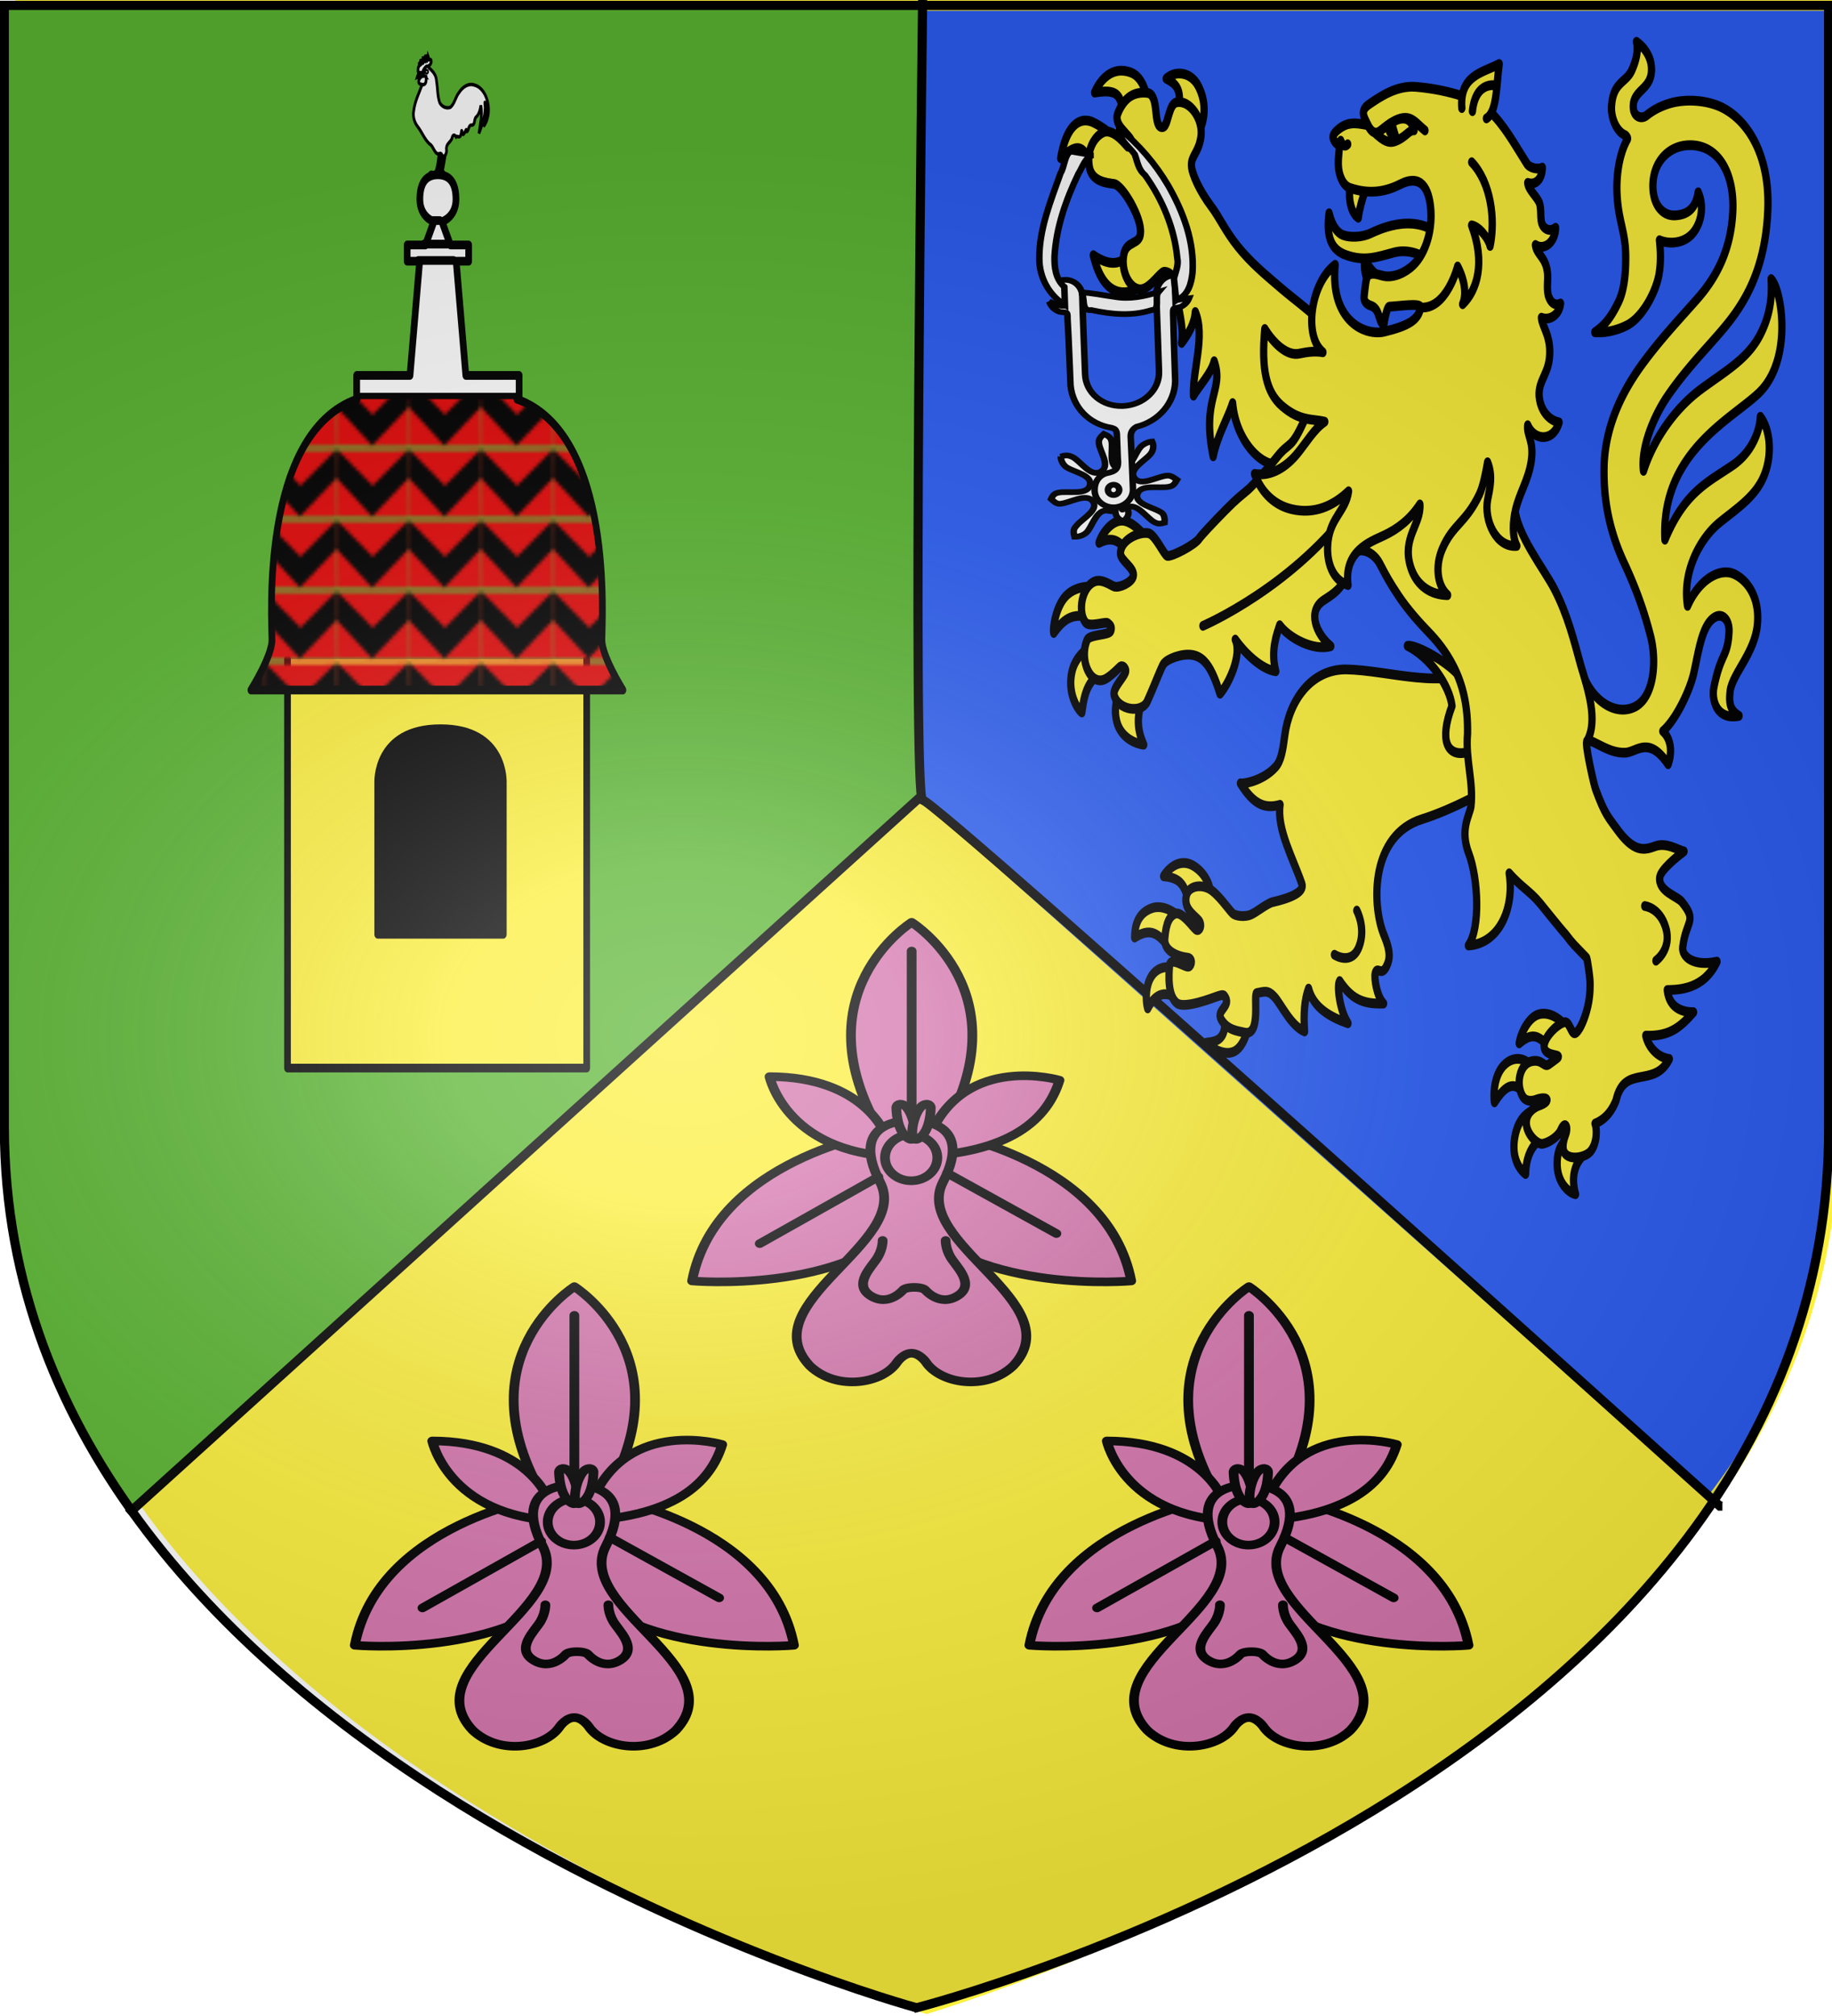
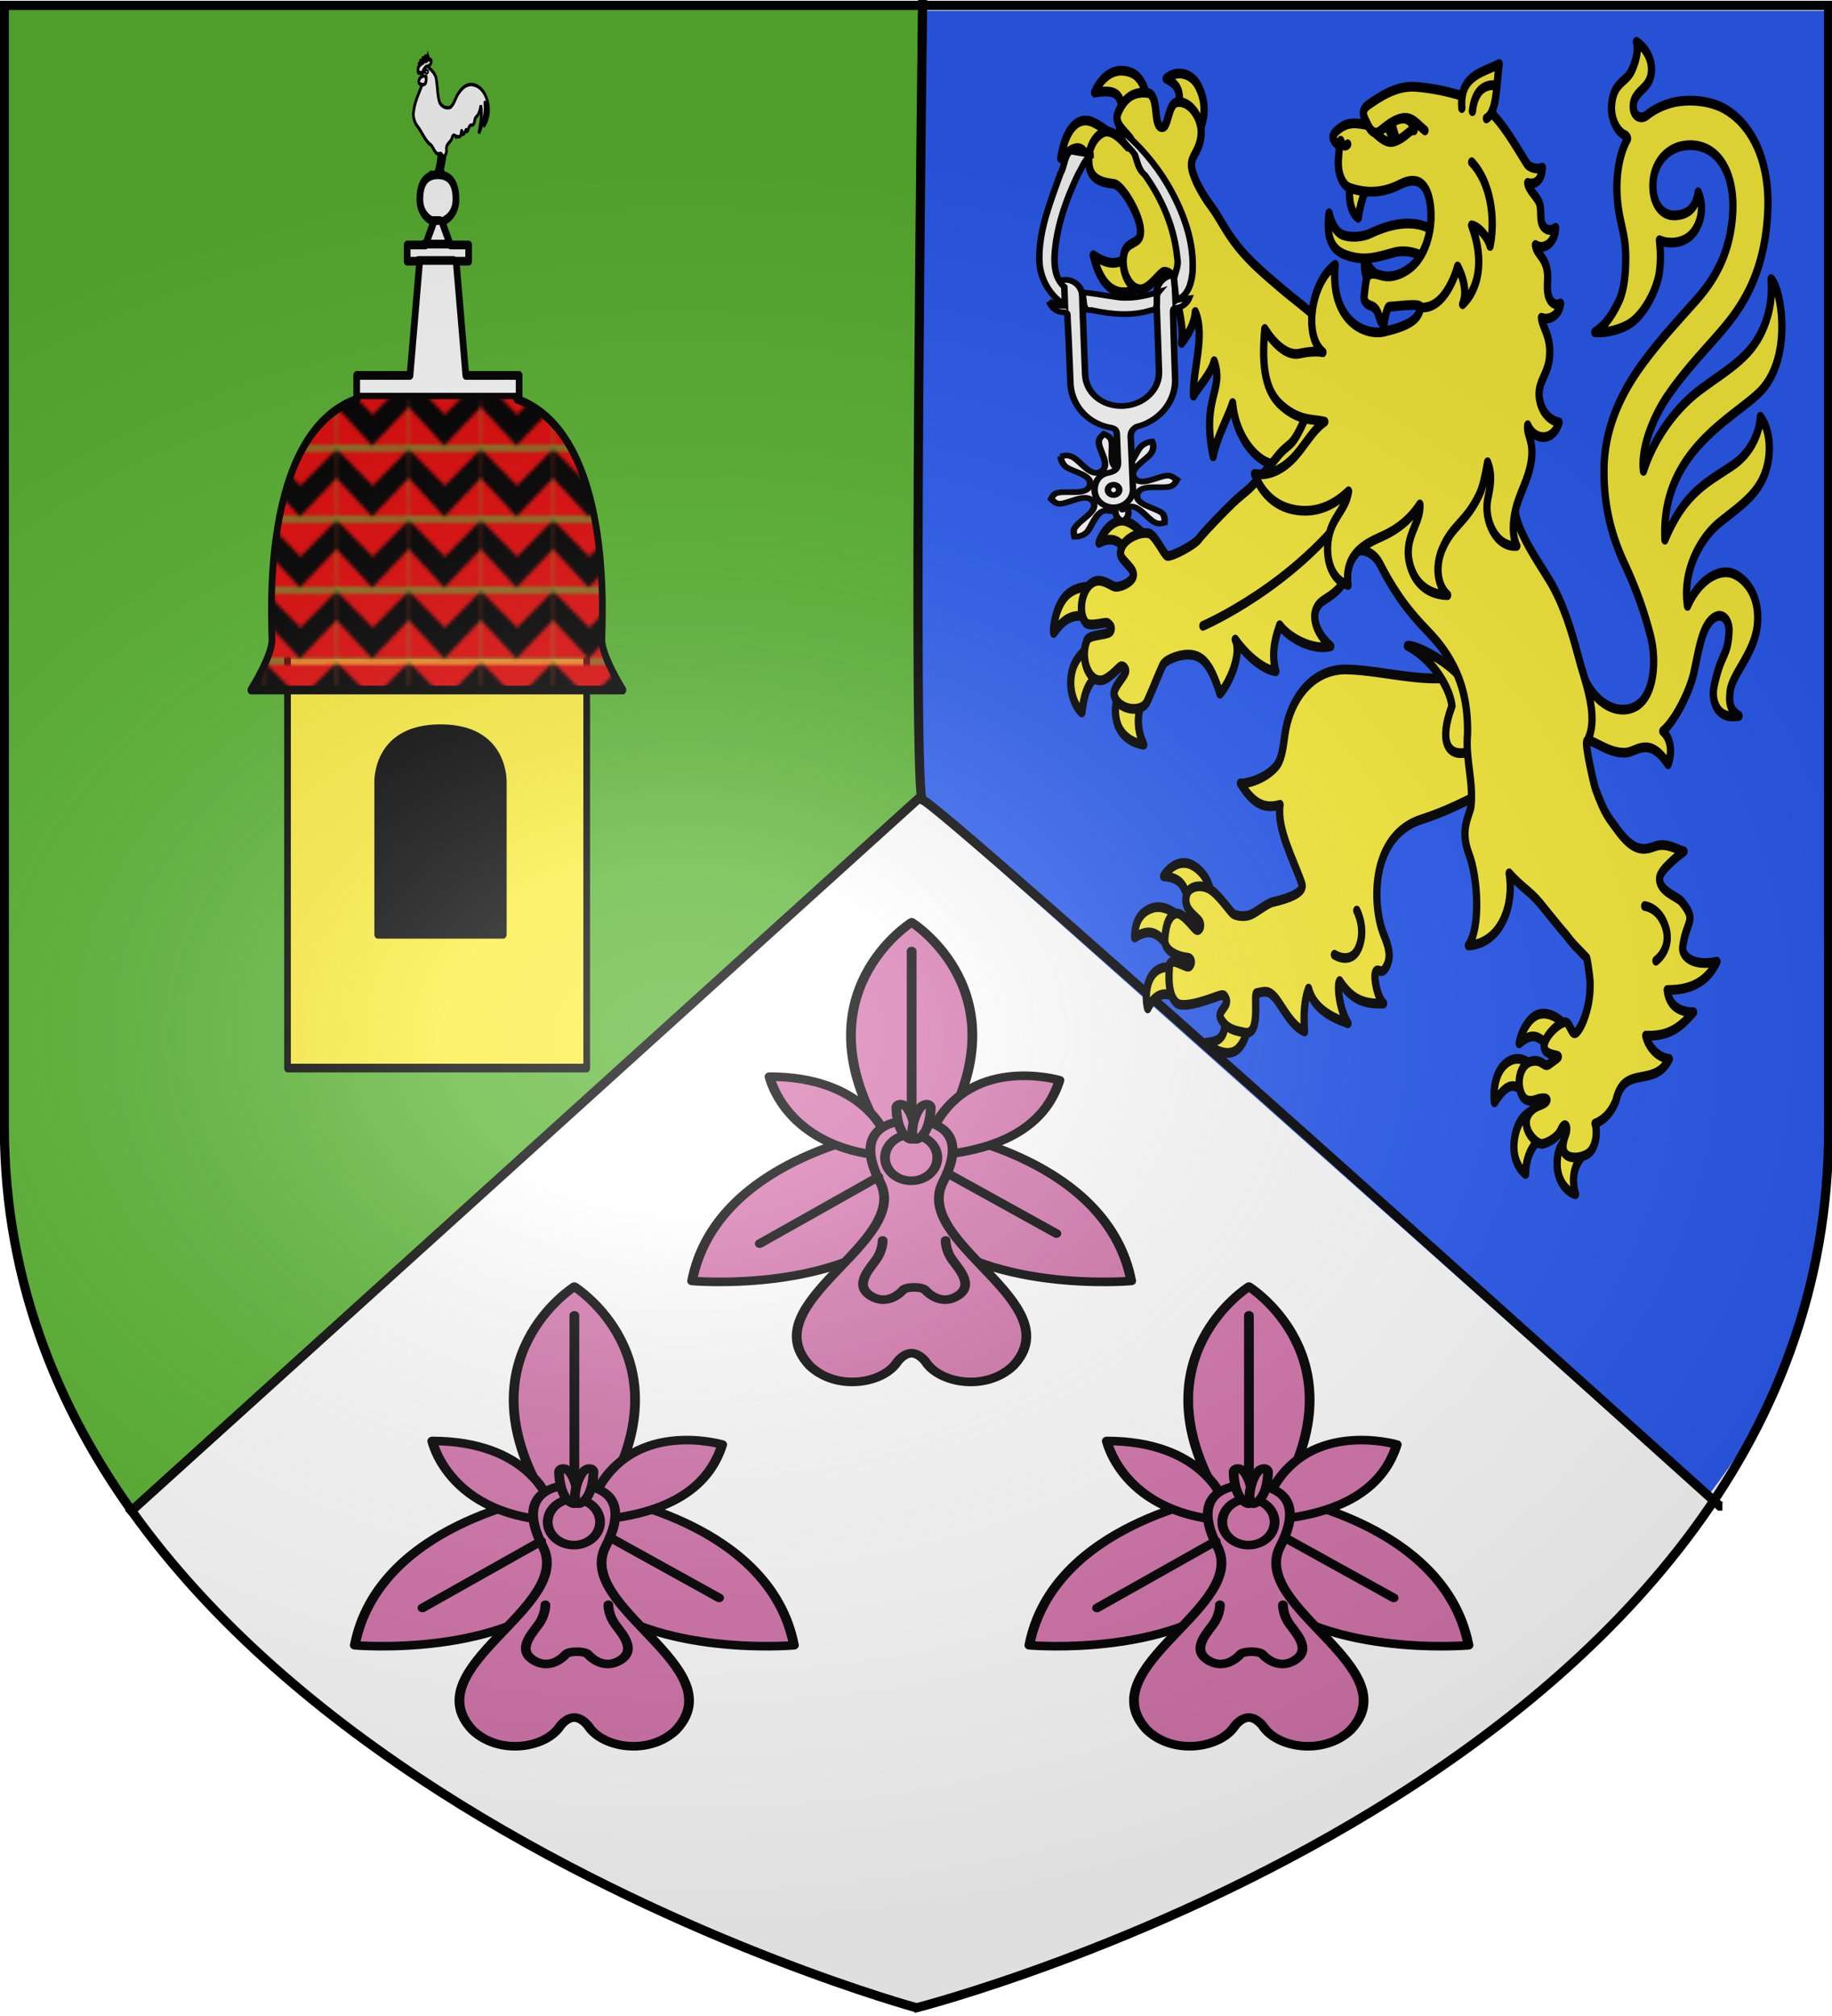
<svg xmlns="http://www.w3.org/2000/svg" xmlns:xlink="http://www.w3.org/1999/xlink" width="600" height="660" viewBox="-300 -300 600 660">
  <defs>
    <g id="c">
      <path id="b" d="M0 0v1h.5z" transform="rotate(18 3.157 -.5)" />
      <use xlink:href="#b" width="810" height="540" transform="scale(-1 1)" />
    </g>
    <g id="d">
      <use xlink:href="#c" width="810" height="540" transform="rotate(72)" />
      <use xlink:href="#c" width="810" height="540" transform="rotate(144)" />
    </g>
    <g id="f">
      <path id="e" d="M0 0v1h.5z" transform="rotate(18 3.157 -.5)" />
      <use xlink:href="#e" width="810" height="540" transform="scale(-1 1)" />
    </g>
    <g id="g">
      <use xlink:href="#f" width="810" height="540" transform="rotate(72)" />
      <use xlink:href="#f" width="810" height="540" transform="rotate(144)" />
    </g>
    <g id="i">
      <path id="h" d="M0 0v1h.5z" transform="rotate(18 3.157 -.5)" />
      <use xlink:href="#h" width="810" height="540" transform="scale(-1 1)" />
    </g>
    <g id="j">
      <use xlink:href="#i" width="810" height="540" transform="rotate(72)" />
      <use xlink:href="#i" width="810" height="540" transform="rotate(144)" />
    </g>
    <g id="l">
      <path id="k" d="M0 0v1h.5z" transform="rotate(18 3.157 -.5)" />
      <use xlink:href="#k" width="810" height="540" transform="scale(-1 1)" />
    </g>
    <g id="m">
      <use xlink:href="#l" width="810" height="540" transform="rotate(72)" />
      <use xlink:href="#l" width="810" height="540" transform="rotate(144)" />
    </g>
    <g id="o">
      <path id="n" d="M0 0v1h.5z" transform="rotate(18 3.157 -.5)" />
      <use xlink:href="#n" width="810" height="540" transform="scale(-1 1)" />
    </g>
    <g id="p">
      <use xlink:href="#o" width="810" height="540" transform="rotate(72)" />
      <use xlink:href="#o" width="810" height="540" transform="rotate(144)" />
    </g>
    <g id="r">
      <path id="q" d="M0 0v1h.5z" transform="rotate(18 3.157 -.5)" />
      <use xlink:href="#q" width="810" height="540" transform="scale(-1 1)" />
    </g>
    <g id="s">
      <use xlink:href="#r" width="810" height="540" transform="rotate(72)" />
      <use xlink:href="#r" width="810" height="540" transform="rotate(144)" />
    </g>
    <g id="v">
      <path id="u" d="M0 0v1h.5z" transform="rotate(18 3.157 -.5)" />
      <use xlink:href="#u" width="810" height="540" transform="scale(-1 1)" />
    </g>
    <g id="w">
      <use xlink:href="#v" width="810" height="540" transform="rotate(72)" />
      <use xlink:href="#v" width="810" height="540" transform="rotate(144)" />
    </g>
    <g id="y">
      <path id="x" d="M0 0v1h.5z" transform="rotate(18 3.157 -.5)" />
      <use xlink:href="#x" width="810" height="540" transform="scale(-1 1)" />
    </g>
    <g id="z">
      <use xlink:href="#y" width="810" height="540" transform="rotate(72)" />
      <use xlink:href="#y" width="810" height="540" transform="rotate(144)" />
    </g>
    <pattern xlink:href="#a" id="C" patternTransform="matrix(1 0 0 1.035 102.481 -464.814)" />
    <pattern id="a" width="25.796" height="18.13" patternTransform="translate(102.481 -470.664)" patternUnits="userSpaceOnUse">
      <path d="M0 0h25.796v18.13H0z" style="fill:none;stroke:none" />
      <g style="stroke-width:3.772">
        <path d="m-322.432-802.783 84.348-.214.709 77.49-85.271-.251z" style="fill:#e20909;stroke-width:11.317" transform="matrix(.302 0 0 .232 97.554 186.788)" />
        <path d="m-237.552-803.496-42.44 41.428-42.44-41.428-.277 32.901 42 44.107 43.286-44.107z" style="color:#000;fill:#000;stroke-width:3.772;-inkscape-stroke:none" transform="matrix(.302 0 0 .232 97.554 186.788)" />
      </g>
    </pattern>
    <radialGradient xlink:href="#A" id="D" cx="221.445" cy="226.331" r="300" fx="221.445" fy="226.331" gradientTransform="matrix(1.354 0 0 .977 -376.668 -182.207)" gradientUnits="userSpaceOnUse" />
    <linearGradient id="A">
      <stop offset="0" style="stop-color:white;stop-opacity:.314" />
      <stop offset=".19" style="stop-color:white;stop-opacity:.251" />
      <stop offset=".6" style="stop-color:#6b6b6b;stop-opacity:.125" />
      <stop offset="1" style="stop-color:black;stop-opacity:.125" />
    </linearGradient>
  </defs>
  <g style="display:inline">
-     <path d="M3.467 359.354S-296.478 270.513-294.98 69.741v-369.922h596.891V69.74C304.953 270.944 3.467 359.354 3.467 359.354" style="display:inline;fill:#fcef3c;stroke:none;stroke-width:3.006;stroke-linecap:butt;stroke-linejoin:miter;stroke-miterlimit:4;stroke-dasharray:none;stroke-opacity:1" />
    <path d="M-256.433 192.99c-27.899-36.527-41.009-72.421-40.634-122.564V-299.13H1.272v260.506z" style="display:inline;fill:#5ab532;stroke:none;stroke-width:3.003;stroke-linecap:butt;stroke-linejoin:miter;stroke-miterlimit:4;stroke-dasharray:none;stroke-opacity:1" />
    <path d="M258.787 190.523c27.899-36.144 41.009-71.664 40.634-121.284v-365.697H1.083v257.787z" style="display:inline;fill:#2b5df2;stroke:none;stroke-width:2.988;stroke-linecap:butt;stroke-linejoin:miter;stroke-miterlimit:4;stroke-dasharray:none;stroke-opacity:1" />
    <path d="M2.168-300s-3.424 262.792 0 261.936 261.08 231.12 261.08 231.12h.856M-258.056 195.624 2.168-39.776" style="fill:none;stroke:#000;stroke-width:3;stroke-linecap:butt;stroke-linejoin:miter;stroke-miterlimit:4;stroke-dasharray:none;stroke-opacity:1" />
  </g>
  <g style="display:inline">
    <g fill="#fff" stroke="#000" stroke-linecap="round" stroke-linejoin="round" stroke-width="3.183" style="fill:#fcef3c;stroke-width:4.846;stroke-miterlimit:4;stroke-dasharray:none">
      <g fill="#fff" fill-rule="evenodd" style="fill:#fcef3c;stroke-width:4.846;stroke-miterlimit:4;stroke-dasharray:none">
        <path d="M46.888 258.055c-7.078.065-13.599 6.952-15.11 11.055 7.646-3.036 12.88-1.623 17.317 3.024l11.34-7.975s-6.04-5.277-12.124-6.036c-.475-.06-.951-.072-1.423-.068M25.6 290.817c-3.85.02-9.909.666-14.835 3.937C3.044 299.88.887 311.525 1.64 313.86c7.605-7.9 13.356-10.241 27.452-7.281l.325-15.57s-1.506-.205-3.817-.193m3.564 28.428s-12.373 3.953-15.372 13.77c-3.198 10.47 3.476 18.717 6.552 20.34 1.365-7.325 2.979-17.823 17.36-20.715zm18.091 19.982c-2.203 4.269-6.229 10.671-3.762 18.335 3.005 9.334 14.73 11.559 18.037 11.786-5.71-9.74-3.892-16.534.713-25.957zm280.884 163.746a15.6 15.6 0 0 0-3.18.244c-7.882 1.455-12.93 10.757-13.48 14.529 7.62-4.893 12.736-5.262 20.875 3.145 2.597-3.054 6.468-7.252 10.36-11.498-1.026-1.284-7.242-6.266-14.575-6.42m-17.048 22.471c-2.325-.113-4.979.34-7.655 1.784-9.978 5.386-8.907 18.203-8.398 19.806 8.852-10.468 14.745-10.386 22.302-2.066l1.514-16.512c-.882-1.093-3.886-2.823-7.763-3.012m10.44 25.491s-10.01 1.214-12.929 13.182c-2.914 11.955 5.023 17.39 7.116 18.51.317-9.19 4.884-16.844 15.833-19.264zm22.358 13.806c-2.403 1.735-7.358 4.31-7.133 13.262.242 9.628 8.592 14.262 12.232 14.653-3.36-9.012-.091-15.69 5.806-19.773zM88.099 428.099c-7.418.029-12.699 5.551-13.315 6.63 13.628.892 14.275 6.256 17.936 15.8 5.196-3.776 9.782-7.012 12.786-8.749.263-2.202-3.022-8.701-10.74-12.187-2.36-1.066-4.59-1.503-6.667-1.494m-16.613 21.964c-1.514-.029-3.057.118-4.612.532-11.38 3.032-11.214 11.699-11.377 14.582 12.6-6.127 17.23 0 24.528 6.054l6.129-15.846c-2.25-1.57-8.106-5.197-14.668-5.322m15.725 31.597s-9.972-4.101-17.26.054c-7.858 4.48-7.252 15.023-5.761 18.644 6.678-9.775 15.414-7.895 21.938-3.301zm27.964 20.279c2.052 12.811-3.03 14.862-11.883 15.41 3.004 2.757 13.064 7.347 19.726 3.83 7.318-3.865 9.182-15.335 8.455-15.626zM46.778 34.514c-10.48-.063-16.358 7.964-17.924 10.888 18.685-2.355 16.931 3.076 20.08 14.234l16.321-6.36c-1.317-5.857-3.645-15.368-12.185-17.827-2.26-.65-4.351-.923-6.292-.935m39.25 1.435c-3.52-.157-6.993.766-9.52 2.515 7.23 2.786 11.176 5.986 7.227 17.961l13.59 9.538c3.551-4.084 7.41-13.527.718-23.527-2.864-4.28-7.49-6.284-12.015-6.487M23.584 59.294c-6.25-.345-13.847 3.492-17.31 18.708 16.592-11.887 16.36-.032 24.316 8.09l11.473-18.466s-6.14-4.59-14.418-7.518a14.7 14.7 0 0 0-4.06-.814m32.307 61.502c-7.094 10.859-16.207 11.336-27.922 5.358 7.015 22.305 24.173 22.505 40.026 10.523zM382.331 373.3c7.442-.313 15.484-8.55 28.26 5.766 2.658-5.36 2.391-12.272-3.506-16.42 8.678-5.633 17.994-20.177 20.61-28.905 3.41-11.373 5.568-24.666 14.59-27.956 4.787-1.746 9.269 1.694 8.857 7.579-.895 12.774-5.323 10.026-10.015 27.27-1.762 6.475 1.716 16.632 16.694 14.39-6.34-2.925-6.675-6.79-5.99-11.897 1.187-8.867 16.617-19.251 18.23-33.818 1.899-17.133-12.1-24.843-19.046-25.505-9.301-.887-20.634 4.969-27.483 16.59-3.62-16.923 8.22-33.383 21.055-41.255 10.756-6.596 22.971-12.37 28.957-21.871 6.748-10.714 5.39-24.195-1.533-30.836-.353 6.408-4.84 17.17-18.278 24.061-16.312 8.365-32.082 13.165-45.254 37.003-2.764-42.649 42.968-59.271 61.969-72.475 23.582-16.388 15.88-52.096 8.722-56.971.414 5.98.662 15.342-6.463 26.414-8.242 12.808-22.652 18.614-40.04 28.182-17.292 9.515-31.648 24.716-38.456 40.667-1.877-10.766 6.095-26.36 16.136-37.28 10.4-11.312 22.825-21.228 29.89-27.218 14.075-11.931 34.578-28.447 36.706-64.66 1.501-25.47-11.172-43.305-28.939-50.749-10.42-4.366-25.695-5.02-36.214-2.66-5.277 1.183-10.538 3.003-15.478 5.973-3.479 2.09-9.48.804-8.876-5.267.711-7.154 10.925-7.681 12.013-16.065.898-6.916-4.36-12.476-9.922-15.227 1.392 4.237-.118 9.152-3.037 14.055-3.804 6.39-12.42 5.71-13.542 17.8-.556 6.048 3.478 12.866 9.2 14.558.679.415 1.817 1.33 1.333 1.993-6.316 8.668-7.458 20.135-6.818 28.087 1.068 13.28 5.66 17.962 5.72 30.26.019 3.833.013 14.887-4.598 22.174-5.685 8.982-10.55 12.54-15.968 15.37 7.643.48 15.814-1.293 21.532-3.512 10.571-4.102 19.542-17.162 21.326-25.82 1.187-5.765.92-11.154.162-16.404 5.175 1.75 14.186 2 20.49-2.176 6.472-4.288 10.056-13.553 5.296-21.632-1.644 8.188-7.116 11.158-15.33 11.484-7.818.31-14.066-4.572-14.748-13.062-1.006-12.513 9.632-21.63 24.255-21.804 19.372-.23 29.896 13.996 28.868 32.61-1.03 18.657-10.27 32.39-23.334 43.496-11.224 9.54-23.034 18.809-34.715 30.403-9.11 9.043-27.055 28.213-27.657 53.63-.446 18.835 5.032 34.066 13.603 47.789s13.649 25.155 17.305 35.796c4.395 12.79 2.336 30.244-10.051 35.14-12.83 5.07-30.249-2.613-36.431-19.352-2.2 12.232-5.199 37.534 7.187 36.586 7.5 2.583 14.255 6.03 22.756 5.672" style="fill:#fcef3c;stroke-width:4.846;stroke-miterlimit:4;stroke-dasharray:none" transform="matrix(.492 0 0 .659 44.309 -299.601)" />
        <path d="M196.103 331.946c-23.283-.01-37.716 15.536-40.7 32.882-1.28 7.444-2.49 12.539-5.97 15.47-8.537 7.187-22.259 8.708-23.537 8.229 8.199 9.77 15.452 13.04 26.388 10.668-2.278 12.027 8.787 26.947 14.502 39.262 1.93 4.158-7.766 7.089-19.418 9.089-3.792.65-11.23 5.321-14.874 6.337-3.774 1.052-9.474.685-11.663-.668-2.262-1.398-10.425-10.6-16.626-12.637-5.77-1.896-12.994-.81-14.336 3.891-2.138 7.5 7.833 10.5 9.162 13.151 1.286 2.564-.925 4.616-2.794 3.54-2.218-1.276-9.369-9.22-13.788-7.817-3.33 1.057-6.071 4.044-6.91 12.317-.71 7.013 10.763 9.154 15.102 9.486 3.532.27 3.072 3.767.944 4.431-2.29.715-12.296-5.279-12.865-.527s-1.313 15.107 4.964 18.742c4.936 2.858 23.49-2.569 25.616-3.104 2.53-.638 5.001-1.381 5.824-.62 5.597 5.175-5.853 7.023-1.976 11.828 4.12 5.107 10.075 5.577 15.566 6.481 11.284 1.86 5.56-19.523 8.055-19.654 5.384-.748 7.493-1.571 11.833 1.932s10.861 14.336 20 17.16c-.797-8.282-.141-15.731 2.657-21.297 3.175 9.505 14.617 14.216 26.237 17.245-5.816-6.797-7.405-19.13-5.544-21.012 7.639 8.509 14.82 11.606 29.25 11.193-4.296-3.19-6.492-12.498-5.543-15.116 1.455-4.017 4.603 2.978 8.472-5.183 2.439-5.144-1.496-11.345-3.127-14.55-7.478-14.703-8.609-48.746 25.932-56.785 18.786-4.372 47.174-15.288 49.631-18.378 19.585-24.63 1.505-45.442-8.6-57.384-25.563 12.2-62.48 1.808-91.864 1.398M83.904 147.11c.545 6.226 4.57 15.216 2.84 22.667 4.486-4.241 8.605-9.602 9.114-15.384 6.781 11.934-1.857 28.584-1.2 41.575 3.468-4.504 11.874-11.138 13.765-17.133 6.82 14.756-8.732 18.096-.653 47.27 2.81-10.534 9.948-19.245 12.95-26.467 2.303 20.05 21.567 33.29 32.422 29.968 24.89 32.457 54.863 19.82 53.416-15.485 0 0-23.528-52.048-29.613-56.539-6.607-4.876-15.012-9.279-24.598-15.397-10.819-6.906-19.698-12.45-28.088-20.212-8.39-7.761-12.429-14.725-17.924-20.174-7.736-7.673-12.874-16.193-13.038-20.15-.202-4.84 4.487-6.138 6.226-13.826 2.069-9.147-7.332-18.958-16.076-17.598-4.985.775-5.52 10.05-8.21 11.917-.635.44-1.395.593-2.37.308-5.112-1.495-.905-16.353-9.165-16.94-8.26-.588-14.843 1.925-19.307 10.025-3.589 6.512 8.85 10.954 9.318 14.78.105.857-1.698 2.1-2.571 2.079-.576-.014-9.467-9.6-16.424-7.281-5.42 1.807-11.3 8.162-9.446 16.976 1.603 7.621 11.693 8.165 16.537 8.683 5.745.614 18.588 17.01 17.551 24.397-.317 5.955-9.166 3.612-11.027 10.44-2.387 8.755 4.462 18.567 12.167 17.401 5.766-.872 11.957-8.378 14.579-8.623 6.355-.036 8.22 5.81 8.825 12.723" style="fill:#fcef3c;stroke-width:4.846;stroke-miterlimit:4;stroke-dasharray:none" transform="matrix(.492 0 0 .659 44.309 -299.601)" />
        <path d="M237.044 320.237c15.17 5.7 28.04 19.75 29.703 29.85-8.741 17.425-2.974 25.216 9.52 23.13 10.195-1.695 10.212-9.836 7.526-19.229-2.396-8.38-6.042-14.04-13.804-20.033-10.136-7.826-28.588-14.485-32.945-13.718" style="fill:#fcef3c;stroke-width:4.846;stroke-miterlimit:4;stroke-dasharray:none" transform="matrix(.492 0 0 .659 44.309 -299.601)" />
        <path d="M375.922 546.089c5.58-18.318 25.271-5.711 35.488-20.634-6.208-.403-13.619-4.9-15.697-11.57 16.194.485 23.507-4.59 31.83-11.659-6.52.039-16.144-1.588-17.51-11.004 7.798-.154 24.129-.222 33.104-14.12-15.834 2.643-23.538-2.616-22.809-7.163 2.157-13.442 10.013-12.719-.644-22.555-2.995-2.763-15.713-5.23-14.677-12.073.55-3.63 11.063-10.13 16.184-12.959-3.28-.36-11.593-4.683-19.184-2.562-7.59 2.12-14.357 3.064-25.693-8.743-5.212-5.452-7.78-6.892-14.027-19.677-1.256-2.57-7.769-24.285-5.592-23.888 7.418-10.166.504-25.852-4.219-37.517-4.6-12.443-8.67-25.015-17.657-38.043-6.903-10.007-25.298-27.111-26.286-40.506-1.291-17.362-1.62-35.897-.546-44.927 2.94-24.745 3.977-29.446-19.459-37.412-13.854-4.71-61.978-17.066-84.759 8.136-11.64 12.877-24.168 12.014-34.292 29.21s-10.353 11.724-19.122 19.929-16.707 14.572-19.218 16.2c-5.023 3.255-6.792 3.905-15.243 10.326-8.451 6.42-15.999 12.42-17.408 13.996-2.817 3.15-17.899 9.072-21.26 8.688-2.074-.237-7.977-10.423-12.405-11.247-5.55-1.033-18.62 2.881-18.775 9.934-.082 3.778 10.074 7.365 8.468 11.601-1.094 2.883-9.095 5.737-12.644 4.92-2.028-.466-7.881-3.868-12.687-2.578-8.98 2.412-11.717 15.377-6.396 20.43 2.705 2.568 13.235-.584 14.817.336 1.792 1.043 2.94 1.863 1.979 3.89-1.043 2.199-14.078 1.612-15.722 4.475-5.598 9.751 2.37 23.655 12.56 19.224 3.424-1.489 6.698-3.987 8.99-5.653 2.033-1.478 3.927.377 4.132 1.493.468 2.539-8.933 8.477-7.676 12.329 2.42 7.408 18.165 9.34 21.994 3.156 2.972-4.8 9.018-16.182 10.155-17.728.568-.772 1.451-2.503 8.496-4.388 17.577-4.23 23.447 3.423 29.831 18.287 5.722-4.834 14.75-19.112 10.134-26.93 6.532 6.91 17.523 14.78 26.97 15.77-3.804-10.48 1.098-19.305 2.608-22.895 6.037 6.26 22.337 12.927 34.007 10.435-10.038-6.285-15.766-17.636-4.527-22.934s14.103-8.351 16.684-18.306c2.58-9.954 15.505-6.837 20.41.193s6.87 9.629 12.56 16.033c6.123 6.89 14.358 13.669 19.744 17.836 6.085 4.709 11.748 9.867 16.861 17.312 6.55 9.537 9.636 20.33 9.294 33.453-1.494 12.645 4.15 23.826 2.258 36.145-1.135 4.678-7.466 11.45-1.348 23.441 6.118 11.992 7.835 36.76-.37 45.53 21.615-1.08 30.63-19.66 27.177-35.895 8.249 7.008 13.866 8.875 20.558 14.897 2.536 2.281 14.023 13.07 16.895 15.327 5.855 5.72 5.063 4.72 14.1 11.784.647 1.278 2.292 10.003 2.285 12.252-.002.65.356 5.85-1.49 11.82-1.632 5.28-4.657 11.193-7.759 13.108-3.193 1.97-4.086-5.846-7.76-5.216-4.862.833-14.758 8.121-13.438 12.81 1.284 4.562 12.62 2.841 8.445 5.151l-5.338 2.953c-3.282 1.816-4.358-2.616-11.303-1.545-8.534 1.315-10.823 11.85-6.16 17.555 3.067 3.754 9.627 1.383 9.627 1.383 7.288-1.682 9.789.936.595 3.321 0 0-8.872 2.485-7.764 9.52.755 4.799 7.398 9.867 11.014 9.256 4.8-.812 10.175-3.852 11.738-6.584 2.934-5.125 5.36-2.045 3.296 2.034-1.173 2.318-3.193 7.268.107 9.776 4.023 3.057 13.677 1.311 16.689-1.602 4.61-4.462 3.946-11.596 2.818-13.636 7.645-2.36 11.705-7.119 13.962-11.506" style="fill:#fcef3c;stroke-width:4.846;stroke-miterlimit:4;stroke-dasharray:none" transform="matrix(.492 0 0 .659 44.309 -299.601)" />
      </g>
      <path fill="none" d="M100.929 310.308s61.88-19.787 101.216-61.479M395.04 449.498s10.044.704 14.03 10.895c4.158 10.625-6.588 16.285-6.588 16.285m-199.133-24.933s6.276 8.75 1.512 17.968c-4.968 9.612-16.378 3.97-16.378 3.97" style="fill:#fcef3c;stroke-width:4.846;stroke-miterlimit:4;stroke-dasharray:none" transform="matrix(.492 0 0 .659 44.309 -299.601)" />
      <g fill="#fff" fill-rule="evenodd" style="fill:#fcef3c;stroke-width:4.846;stroke-miterlimit:4;stroke-dasharray:none">
        <path d="M273.66 136.906c-8.25-2.07-16.208-4.053-22.756-8.231-6.099-3.892-15.296-5.364-22.744-3.856-11.98 2.426-19.722 4.497-31.895 1.303-10.251-2.69-13.308-9.414-11.365-20.786 2.137 6.624 5.754 9.822 9.21 10.82 4.448 1.282 12.387 1.294 18.594-.91 32.133-11.41 53.155-1.798 60.955 21.66" style="fill:#fcef3c;stroke-width:4.846;stroke-miterlimit:4;stroke-dasharray:none" transform="matrix(.492 0 0 .659 44.309 -299.601)" />
        <path d="M199.118 91.339c-1.319 3.182-1.1 13.083 5.221 16.23 1.002-5.622 3.734-12.134 5.763-15.455zm9.597 36.752c-.803 3.456.182 7.853 1.768 10.547l7.609-1.748c-3.878-2.126-7.325-5.275-9.377-8.8" style="fill:#fcef3c;stroke-width:4.846;stroke-miterlimit:4;stroke-dasharray:none" transform="matrix(.492 0 0 .659 44.309 -299.601)" />
        <path d="M309.888 270.586c-3.195-4.782-2.704-11.997-.842-17.947 2.54-8.112 8.446-14.733 10.357-23.736 2.226-10.532-3.086-13.076-2.255-18.269 4.392 7.821 17.058 8.42 20.869-1.415-5.635-.797-10.727-4.54-12.543-9.818-3.27-9.503 4.798-12.79 6.102-21.995 1.54-10.86-4.896-15.591-5.307-20.189 5.4 1.648 11.955-1.382 12.738-7.06-2.867 1.064-5.806.325-7.614-2.833-2.168-3.787-.432-8.772-1.16-12.888-1.354-7.644-7.195-8.582-7.944-13.342 5.693 2.88 13.276-1.263 13.414-8.57-2.11 1.37-4.846 1.552-7.12.136-4.087-2.547-1.907-7.433-3.432-11.91-1.104-3.241-7.634-6.98-7.999-10.522 4.92 1.34 9.611-1.548 9.698-7.598-2.565 1.141-8.37.313-10.29-1.958-8.983-10.629-15.304-19.424-25.893-26.903-8.586-6.062-30.78-10.193-47.98-11.225-12.675-.762-23.441 4.718-31.218 8.704-6.778 3.474-2.548 6.991-.786 10.31-5.794-.714-10.743-1.708-16.223.423-3.162 1.23-7.285 3.912-6.951 5.69.193 1.029 2.444 4.37 4.366 3.148-.125 3.987-.918 6.251-.8 10.388.157 5.44 3.269 10.422 7.697 11.55 11.742 2.994 22.517 2.379 33.333-1.75 14.645-5.591 19.257 2.699 20.426 11.64 1.177 9.016-1.788 20.185-9.898 27.172-4.21 3.627-11.934 7.207-19.445 6.872-4.216-.188-8.286-2.287-11.981-.666-1.884.826-2.373 7.027-2.94 10.422-.444 2.65 1.593 4.105 4.408 4.79 6.524 1.585 4.833 8.395 8.725 9.48.26-1.78 1.989-8.936 3.59-8.982 6.44-.186 21.242-2.018 20.785.417-1.154 6.122-8.153 9.123-24.064 12.002-12.343 2.233-36.22-4.954-32.747-33.23-16.14 8.809-21.259 35.322-8.136 43.482-4.722-.644-9.944-.287-15.663.65-8.497 1.393-17.55-5.503-23.03-12.237-2.527 20.13 1.093 31.523 11.26 38.128 12.08 7.85 20.477 6.465 28.672 7.942-6.893 3.505-11.85 9.94-18.16 15.72-7.089 6.495-17.348 11.689-28.612 10.186 4.712 9.714 13.796 15.68 24.862 17.576 14.93 2.56 27.363-1.49 37.73-8.936-1.775 9.569-11.658 12.92-13.611 24.486-1.745 10.335 2.894 19.643 13.274 22.128-2.802-16.579 13.842-21.139 23.673-24.564 9.304-3.242 17.413-7.829 24.146-15.507.958 9.798-12.12 16.559-6.214 30.972 3.97 9.693 13.87 14.01 24.677 14.1-6.886-4.72-8.445-14.35-3.59-22.882 6.974-12.252 15.569-12.828 24.677-27.061 2.416-3.776 4.131-10.055 5.513-16.062 3.702 6.857 1.437 13.038.06 18.482-2.587 10.226 5.497 23.98 19.396 23.059" style="fill:#fcef3c;stroke-width:4.846;stroke-miterlimit:4;stroke-dasharray:none" transform="matrix(.492 0 0 .659 44.309 -299.601)" />
        <path d="M273.277 53.096c-1.555-16.248 13.462-17.456 24.882-21.93-1.874 10.357-1.415 23.938-8.518 27.062" style="fill:#fcef3c;stroke-width:4.846;stroke-miterlimit:4;stroke-dasharray:none" transform="matrix(.492 0 0 .659 44.309 -299.601)" />
      </g>
      <path fill="none" d="M296.413 41.892s-13.887-2.797-16.072 12.74m-87.681 14.65s1.762 4.164 4.645 1.761m13.378-9.486c4.78 6.826 8.368 2.676 12.491.44 15.015-8.142 18.086-2.265 25.577 2.212m-2.976 87.943c17.465 1.106 24.708-20.371 24.708-20.371s7.902 10.325 3.334 18.744c9.804-6.89 15.188-20.654 5.99-39.2 5.7.871 11.352 6.84 12.287 10.266 3.708-13.373.462-31.658-12.236-41.622" style="fill:#fcef3c;stroke-width:4.846;stroke-miterlimit:4;stroke-dasharray:none" transform="matrix(.492 0 0 .659 44.309 -299.601)" />
      <path fill="#fff" d="M216.209 65.947c4.662 3.096 8.16 4.77 12.575 3.623 7.117-1.85 9.44-5.798 12.725-5.416-2.736-9-11.58-5.904-18.335-2.157-3.018 1.674-4.96 3.026-6.965 3.95" style="fill:#fcef3c;stroke-width:4.846;stroke-miterlimit:4;stroke-dasharray:none" transform="matrix(.492 0 0 .659 44.309 -299.601)" />
      <path fill="#fff" fill-rule="evenodd" d="M227.097 60.533c-.59.353.952 4.01 2.259 7.084-1.181-.061-4.63-1.756-4.931-5.303.828-2.288 2.672-1.78 2.672-1.78" style="fill:#fcef3c;stroke-width:4.846;stroke-miterlimit:4;stroke-dasharray:none" transform="matrix(.492 0 0 .659 44.309 -299.601)" />
    </g>
    <g style="fill:#fff;stroke:#000;stroke-width:5.59;stroke-miterlimit:4;stroke-dasharray:none;stroke-opacity:1">
      <path d="M26.248-428.815c-.252 3.279 2.018 8.476 5.155 10.637 6.948 4.787 22.129 7.744 19.799 17.422-2.446 10.156-19.155 5.23-27.151 7.232-2.98.746-4.42 1.995-6.127 6.22 2.898 2.97 4.806 4.88 7.804 4.637 8.23-.666 22.644-11.153 28.086-2.264 5.05 8.249-8.397 16.252-13.645 23.065-2.409 3.128-3.72 4.512-2.214 11.436 4.66.144 9.25-2.116 11.567-5.763 4.67-7.346 8.02-21.723 17.296-19.65 10.059 2.249 4.762-4.622 6.612 3.367.684 2.955 2.406 5.068 6.605 7.09 3.61-4.293 4.382-6.048 4.206-9.062-.485-8.272-10.593 1.305-1.645-4.367 9.096-5.765 17.42 10.823 24.497 14.465 2.35 1.21 3.845 1.52 8.15.189.25-2.788-.052-7.568-2.236-9.513-6.092-5.424-23.59-8.092-21.1-18.432 2.409-10.007 18.665-5.372 26.791-7.149 3.195-.698 4.476-1.468 7.204-6.831-3.699-2.97-5.685-4.426-8.853-4.077-8.28.91-22.385 11.003-27.755 2.232-5.056-8.258 8.424-16.268 13.66-23.086 2.397-3.12 3.544-8.08 1.629-12.517-3.57.277-7.677 2.673-9.694 5.063-5.415 6.414-8.484 23.713-18.6 21.452-10.027-2.242-4.793-19.142-6.594-27.161-.674-3-2.331-4.757-6.562-6.772-3.31 3.435-4.423 5.618-4.27 8.591.424 8.26 10.625 22.623 1.648 28.313-8.95 5.674-17.154-10.3-24.157-14.28-2.477-1.409-5.373-2.419-10.106-.487z" style="fill:#fff;fill-opacity:1;stroke:#000;stroke-width:5.59;stroke-miterlimit:4;stroke-dasharray:none;stroke-opacity:1" transform="matrix(.382 0 0 .335 37.395 -6.877)" />
      <path d="M16.376-580.31c1.234 4.575 4.439 8.242 8.6 9.919 5.629 1.567 7.31-1.373 7.033 6.495.976 17.446 2.536 64.915 2.601 65.664 1.822 20.993 15.698 37.715 35.125 41.295 2.164 1.025 4.798.583 4.658 8.788.036 1.001.653 19.773.71 21.04 1.084 10.163-1.533 12.786-9.468 14.587-7.01 2.163-10.655 9.027-10.397 16.997.304 9.4 7.837 16.701 16.821 16.305s16.38-8.357 16.076-17.757c-.035-1.084-1.42-40.909-1.944-51.366-.078-4.01 1.43-7.272 4.954-9.585 19.04-5.35 32.67-23.238 33.18-44.261.019-.754-1.493-48.261-1.765-65.723-.1-7.492.184-5.23 6.274-7.063 3.41-1.72 6.042-4.802 7.353-8.524-4.53.567-10.467 1.468-11.585 2.43l-.528-16.81c2.278-1.13 5.523-1.987 8.566-2.614-2.733-3.187-6.472-5.273-10.535-5.094-7.976.352-14.17 9.278-14 18.125.176 2.084 2.279 73.785 2.332 75.443.592 18.287-13.495 33.023-30.974 33.795-17.48.771-31.764-12.713-32.356-31-.049-1.524-2.631-75.635-2.488-77.112-.27-8.345-6.934-15.525-14.91-15.173-3.55.157-6.742 2.017-9.173 4.762 3.287 1.47 6.15 2.621 8.148 2.614l.552 18.054c-4.415.18-8.515-2.001-12.86-4.23zm50.266 184.282c-.09-2.79 2.037-5.134 4.704-5.251 2.666-.118 4.885 2.034 4.976 4.824.09 2.79-1.984 5.13-4.65 5.247-2.667.118-4.94-2.03-5.03-4.82z" style="fill:#fff;fill-opacity:1;stroke:#000;stroke-width:5.59;stroke-miterlimit:4;stroke-dasharray:none;stroke-opacity:1" transform="matrix(.382 0 0 .335 37.395 -6.877)" />
      <path d="M125.17-581.924c10.589-3.859 13.001-16.589 14-26.532 1.783-29.903-7.748-59.407-21.142-85.81-10.68-20.557-24.73-39.412-41.729-55.176-.683 10.495 8.202 17.261 13.318 25.236 2.447 7.392 2.775 14.442 8.8 20.336 15.307 24.347 25.318 52.344 27.695 81.065 1.39 7.018-1.602 13.791-2.847 20.025zm-95.366 4.989c-14.3-10.164-21.91-27.63-21.964-44.916-.316-28.913 9.704-56.577 18.194-83.82 3.442-6.245 3.36-18.55 8.881-21.247l19.045 3.746c-6.873 1.54-8.953 11.57-12.4 17.428-10.916 25.753-19.288 53.106-20.673 81.187-.276 10.46.864 22.217 8.38 30.025zm13.1-12.312c5.409 2.734-.542 18.771 9.498 17.27 17.366 4.179 34.486 6.18 51.76.004 7.766-.297 2.235-12.917 5.768-17.602-12.006 4.322-24.922 7.352-37.67 4.664-9.785-1.431-19.437-3.96-29.356-4.336z" style="fill:#fff;fill-opacity:1;fill-rule:evenodd;stroke:#000;stroke-width:5.59;stroke-linecap:butt;stroke-linejoin:miter;stroke-miterlimit:4;stroke-dasharray:none;stroke-opacity:1" transform="matrix(.382 0 0 .335 37.395 -6.877)" />
    </g>
    <g transform="translate(10)">
      <g id="B" fill="#d576ad" stroke-width="2.376" style="stroke:#000;stroke-width:5.583;stroke-linecap:round;stroke-linejoin:round;stroke-miterlimit:4;stroke-dasharray:none">
        <path d="M-749.005 282.658c13.462-78.925 108.226-96.083 108.226-96.083-47.25-90.54 17.498-136.417 17.498-136.417s64.749 45.877 17.499 136.417c0 0 94.763 17.158 108.226 96.083 0 0-86.845 8.711-125.725-39.859-38.88 48.57-125.724 39.86-125.724 39.86" style="stroke-width:5.583;stroke-miterlimit:4;stroke-dasharray:none" transform="matrix(.572 0 0 .505 345.092 -23.382)" />
        <path fill="none" d="M-623.28 68.783v106.768" style="stroke-width:5.583;stroke-miterlimit:4;stroke-dasharray:none" transform="matrix(.572 0 0 .505 345.092 -23.382)" />
        <g style="stroke-width:5.583;stroke-miterlimit:4;stroke-dasharray:none" transform="matrix(.572 0 0 .505 345.092 -23.382)">
          <path d="M-704.66 150.204s9.988 53.19 79.983 51.945c59.392-1.056 79.453-25.605 86.052-49.626 0 0-53.584-17.95-74.174 35.636h-25.34s-12.147-37.9-66.522-37.955" style="stroke-width:5.583;stroke-miterlimit:4;stroke-dasharray:none" />
          <path d="M-605.329 218.518c-18.042 39.413 73.965 78.312 40.192 119.167-15.482 16.65-41.935 11.537-50.037-2.498 0 0-3.564-5.675-8.183-5.675-4.62 0-8.183 5.675-8.183 5.675-8.103 14.035-34.556 19.148-50.037 2.498-33.774-40.855 58.234-79.754 40.191-119.167-19.225-41.997 18.029-39.757 18.029-39.757s37.253-2.24 18.028 39.757" style="stroke-width:5.583;stroke-miterlimit:4;stroke-dasharray:none" />
          <circle cx="-623.555" cy="202.743" r="14.98" fill-rule="evenodd" style="stroke-width:5.583;stroke-miterlimit:4;stroke-dasharray:none" />
          <path d="M-632.053 170.082s-.187 15.212 6.813 20.158c6.999 4.947 3.266-18.665-2.8-21.745-3.53-1.588-4.013 1.587-4.013 1.587" style="stroke-width:5.583;stroke-miterlimit:4;stroke-dasharray:none" />
          <path d="M-612.336 170.082s.186 15.212-6.813 20.158c-7 4.947-3.266-18.665 2.8-21.745 3.53-1.588 4.013 1.587 4.013 1.587M-642.319 215.158l-67.941 43.304M-602.936 212.732l62.529 39.197M-603.809 256.408s-.187 5.04 2.8 10.826 14.559 17.545 4.106 25.011c-10.452 7.467-18.69-3.846-18.69-3.846s-1.386-1.583-6.258-1.583-6.258 1.583-6.258 1.583-8.237 11.313-18.69 3.846c-10.452-7.466 1.12-19.225 4.107-25.01 2.986-5.787 2.8-10.827 2.8-10.827" style="stroke-width:5.583;stroke-miterlimit:4;stroke-dasharray:none" />
        </g>
      </g>
      <use xlink:href="#B" width="100%" height="100%" transform="translate(-110.464 119.273)" />
      <use xlink:href="#B" width="100%" height="100%" transform="translate(110.464 119.273)" />
    </g>
    <g style="stroke-width:.965">
      <g style="fill:#fff;stroke:#000;stroke-width:5.15;stroke-miterlimit:4;stroke-dasharray:none;stroke-opacity:1">
        <path d="M296.279 749.252c0 .903-9.55 37.148-15.942 63.166-6.392 26.019-9.626 40.908-9.626 40.908s6.918 5.34 10.227 10.528 3.008 10.227 3.008 10.227l-3.61-4.211s-2.33 3.835-5.414 3.91-6.918-3.61-6.918-3.61l-3.91 9.024s-43.089 2.482-59.858 2.106-7.219-3.61-7.219-3.61l-10.828 3.91 9.926-6.015s-1.429-4.963 8.422-6.618c9.851-1.654 18.424 5.114 30.982 0s15.64-17.145 16.844-22.258c1.203-5.114 8.121-22.484 12.934-49.03 4.813-26.544 6.317-57.15 6.317-57.15z" style="fill:#fff;fill-opacity:1;fill-rule:evenodd;stroke:#000;stroke-width:22.349;stroke-linecap:butt;stroke-linejoin:miter;stroke-miterlimit:4;stroke-dasharray:none;stroke-opacity:1" transform="matrix(.039 0 0 .051 -166.818 -287.914)" />
        <path d="M329.192 745.056c0 .98-10.363 40.308-17.298 68.539s-10.444 44.387-10.444 44.387 7.507 5.793 11.097 11.423 3.264 11.097 3.264 11.097l-3.917-4.57s-2.53 4.162-5.875 4.244-7.506-3.917-7.506-3.917l-4.243 9.791s-46.754 2.693-64.949 2.285-7.833-3.916-7.833-3.916l-11.75 4.242 10.77-6.527s-1.55-5.385 9.14-7.18c10.688-1.795 19.99 5.548 33.616 0 13.626-5.549 16.972-18.604 18.277-24.152 1.306-5.549 8.812-24.397 14.034-53.2 5.222-28.802 6.854-62.01 6.854-62.01z" style="fill:#fff;fill-opacity:1;fill-rule:evenodd;stroke:#000;stroke-width:22.349;stroke-linecap:butt;stroke-linejoin:miter;stroke-miterlimit:4;stroke-dasharray:none;stroke-opacity:1" transform="matrix(.039 0 0 .051 -166.818 -287.914)" />
        <path d="M279.973 748.04c-44.431 16.391-52.455-48.023-87.068-60.588-43.19-29.444-65.55-78.753-102.936-114.069-24.38-25.411-39.323-60.957-31.192-96.37 9.674-65.948 49.051-122.088 76.384-181.189 12.403-30.633-21.937-66.178 3.537-92.187 14.404-12.755 40.18-35.684 48.066-5.853 30.29 21.347 61.852 44.628 63.877 85.024 10.552 46.04 7.213 95.755 26.997 139.312 18.726 27.562 57.652 38.476 88.74 29.825 36.48-21.788 44.083-68.48 74.75-96.122 30.22-35.757 78.985-59.871 126.117-47.18 85.878 15.32 134.788 113.456 116.368 194.562-5.594 26.799-18.288 52.509-38.139 71.606 17.469-45.519 40.916-97.058 18.755-145.253-16.873-31.593-.664 23.402-5.36 34.021-3.012 55.655-27.614 106.885-51.834 156.052 11.617-59.033 29.757-119.861 16.128-180.196-4.566 27.132-16.515 60.488-39.85 74.851-20.896 15.86-4.25 53.18-40.423 52.181-25.667-2.081-24.942 54.496-43.91 38.262 10.055-40.037-26.322 57.077-32.432 6.518-10.592-33.657-.929 32.096-26.63 29.47-14.228 2.731-14.562-6.633-24.412 1.165-15.45-19.429-31.255-11.303-35.122 10.431-14.252 25.81-51.288 34.699-45.658 70.501 5.698 27.237-24.59 64.132-42.642 28.596-3.255-2.844-7.815-4.312-12.11-3.37z" style="fill:#fff;fill-opacity:1;fill-rule:evenodd;stroke:#000;stroke-width:22.349;stroke-linecap:butt;stroke-linejoin:miter;stroke-miterlimit:4;stroke-dasharray:none;stroke-opacity:1" transform="matrix(.039 0 0 .051 -166.818 -287.914)" />
-         <path d="M87.674 259.736s4.912-13.871 14.735-22.52c9.823-8.65 24.558-12.076 24.558-12.076l30.225 31.985s-20.024-3.59-37.404-2.938c-17.38.653-32.114 5.549-32.114 5.549z" style="fill:#fff;fill-opacity:1;fill-rule:evenodd;stroke:#000;stroke-width:22.349;stroke-linecap:butt;stroke-linejoin:miter;stroke-miterlimit:4;stroke-dasharray:none;stroke-opacity:1" transform="matrix(.039 0 0 .051 -166.818 -287.914)" />
        <g style="fill:#fff;stroke:#000;stroke-width:17.293;stroke-miterlimit:4;stroke-dasharray:none;stroke-opacity:1">
          <path d="M251.607 232.362c0 4.042-3.6 7.322-8.036 7.322-4.435 0-9.126-3.43-8.035-7.322.778-2.775 2.408-4.228 5.834-5.012 4.324-.989 10.237.97 10.237 5.012z" style="fill:#fff;fill-opacity:1;stroke:#000;stroke-width:17.293;stroke-miterlimit:4;stroke-dasharray:none;stroke-opacity:1" transform="scale(.051 .066)rotate(-25.702 -11165.78 5471.865)" />
          <path d="M251.607 232.362a8.036 7.321 0 1 1-16.071 0 8.036 7.321 0 1 1 16.071 0z" style="fill:#fff;fill-opacity:.796;stroke:#000;stroke-width:25.102;stroke-miterlimit:4;stroke-dasharray:none;stroke-opacity:1" transform="matrix(.032 -.02 .015 .041 -171.524 -281.156)" />
          <path d="M251.607 232.362a8.036 7.321 0 1 1-16.071 0 8.036 7.321 0 1 1 16.071 0z" style="fill:#fff;fill-opacity:1;stroke:#000;stroke-width:114.15;stroke-miterlimit:4;stroke-dasharray:none;stroke-opacity:1" transform="matrix(.008 0 0 .01 -162.345 -278.818)" />
          <path d="M251.607 232.362a8.036 7.321 0 1 1-16.071 0 8.036 7.321 0 1 1 16.071 0z" style="fill:#fff;fill-opacity:1;stroke:#000;stroke-width:82.649;stroke-miterlimit:4;stroke-dasharray:none;stroke-opacity:1" transform="matrix(.009 0 0 .016 -162.58 -280.212)" />
        </g>
        <path d="M163.393 255.493s4.325 31.087-6.854 43.081-24.07 7.589-37.86 4.896-16.808-4.977-17.297-15.666 4.977-18.032 15.34-27.09c10.362-9.056 14.442-7.832 26.11-9.138 11.667-1.305 20.561 3.917 20.561 3.917zM126.981 229.884c-10.695 2.848-29.324 9.781-31.39-7.287.631-12.33-2-30.091 11.382-36.229 4.58-4.583-8.518-19.566 2.541-17.582.268 10.543 16.194 14.702 9.648 1.512-4.72-5.507-5.058-28.554 4.431-17.143 2.22 6.208 16.27 26.825 14.242 9.411.17-12.482-.19-24.971-.238-37.457 2.807 10.62 9.576 33.238 16.845 33.737l4.387-43.43c4.874 11.24 7.797 34.398 12.392 38.508 7.112-8.737 7.714-29.923 8.526-33.852 4.273 8.09 1.436 26.585 9.265 28.142 16.914-14.495 23.378 14.13 12.118 24.211-7.828 12.54-21.714 17.022-35.654 16.913-10.784 5.91-19.353 16.086-26.125 26.328-2.867 5.413-4.32 14.726-12.37 14.218z" style="fill:#fff;fill-opacity:1;fill-rule:evenodd;stroke:#000;stroke-width:22.349;stroke-linecap:butt;stroke-linejoin:miter;stroke-miterlimit:4;stroke-dasharray:none;stroke-opacity:1" transform="matrix(.039 0 0 .051 -166.818 -287.914)" />
      </g>
      <path fill="#fff" stroke-width="2.412" d="M-459.029-697.897c-3.83 0-6.505 1.818-6.505 6.791s5.033 6.2 5.033 6.2l-3.025 6.454h-6.58v4.498h4.495l-3.477 31.63h-19.207v6.012h58.532v-6.012h-19.207l-3.476-31.63h4.495v-4.498h-6.58l-3.026-6.454s5.034-1.226 5.034-6.2c0-4.973-2.675-6.791-6.506-6.791" style="fill:#fff;stroke:#000;stroke-linecap:round;stroke-linejoin:round" transform="matrix(.909 0 0 1.182 260.678 582.132)" />
      <path fill="none" stroke-width="2.412" d="M-466.12-674.155h12.768m-10.745-4.542h8.721m-5.788-6.517h2.855" style="stroke:#000;stroke-linecap:round;stroke-linejoin:round" transform="matrix(.909 0 0 1.182 260.678 582.132)" />
      <path d="M-513.223-563.745v113.262h107.809v-113.262" style="fill:#fcef3c;stroke:#000;stroke-width:2.412;stroke-linecap:round;stroke-linejoin:round" transform="matrix(.909 0 0 1.182 260.678 582.132)" />
      <path d="M-488.19-635.75c-35.25 9.596-30.627 62.016-30.627 66.655 0 4.638-7.587 13.914-7.587 13.914h134.033s-7.587-9.276-7.587-13.914c0-4.639 4.623-57.059-30.627-66.654" style="fill:url(#C);fill-opacity:1;stroke:#000;stroke-width:2.412;stroke-linecap:round;stroke-linejoin:round;stroke-opacity:1" transform="matrix(.909 0 0 1.182 260.678 582.132)" />
      <path d="M-458.093-544.466c23.746 0 22.625 15.12 22.625 15.12v41.814h-45.25v-41.815s-1.121-15.119 22.625-15.119" style="fill:#000;stroke:#000;stroke-width:2.412;stroke-linecap:round;stroke-linejoin:round" transform="matrix(.909 0 0 1.182 260.678 582.132)" />
    </g>
  </g>
  <g style="display:inline">
    <path d="M.168 357.308S299.747 281.061 298.89 69.095v-367.338h-597.446V69.095c0 206.83 298.723 288.213 298.723 288.213z" style="display:inline;fill:url(#D);fill-opacity:1;fill-rule:evenodd;stroke:#000;stroke-width:3;stroke-linecap:butt;stroke-linejoin:miter;stroke-miterlimit:4;stroke-dasharray:none;stroke-opacity:1" />
  </g>
</svg>